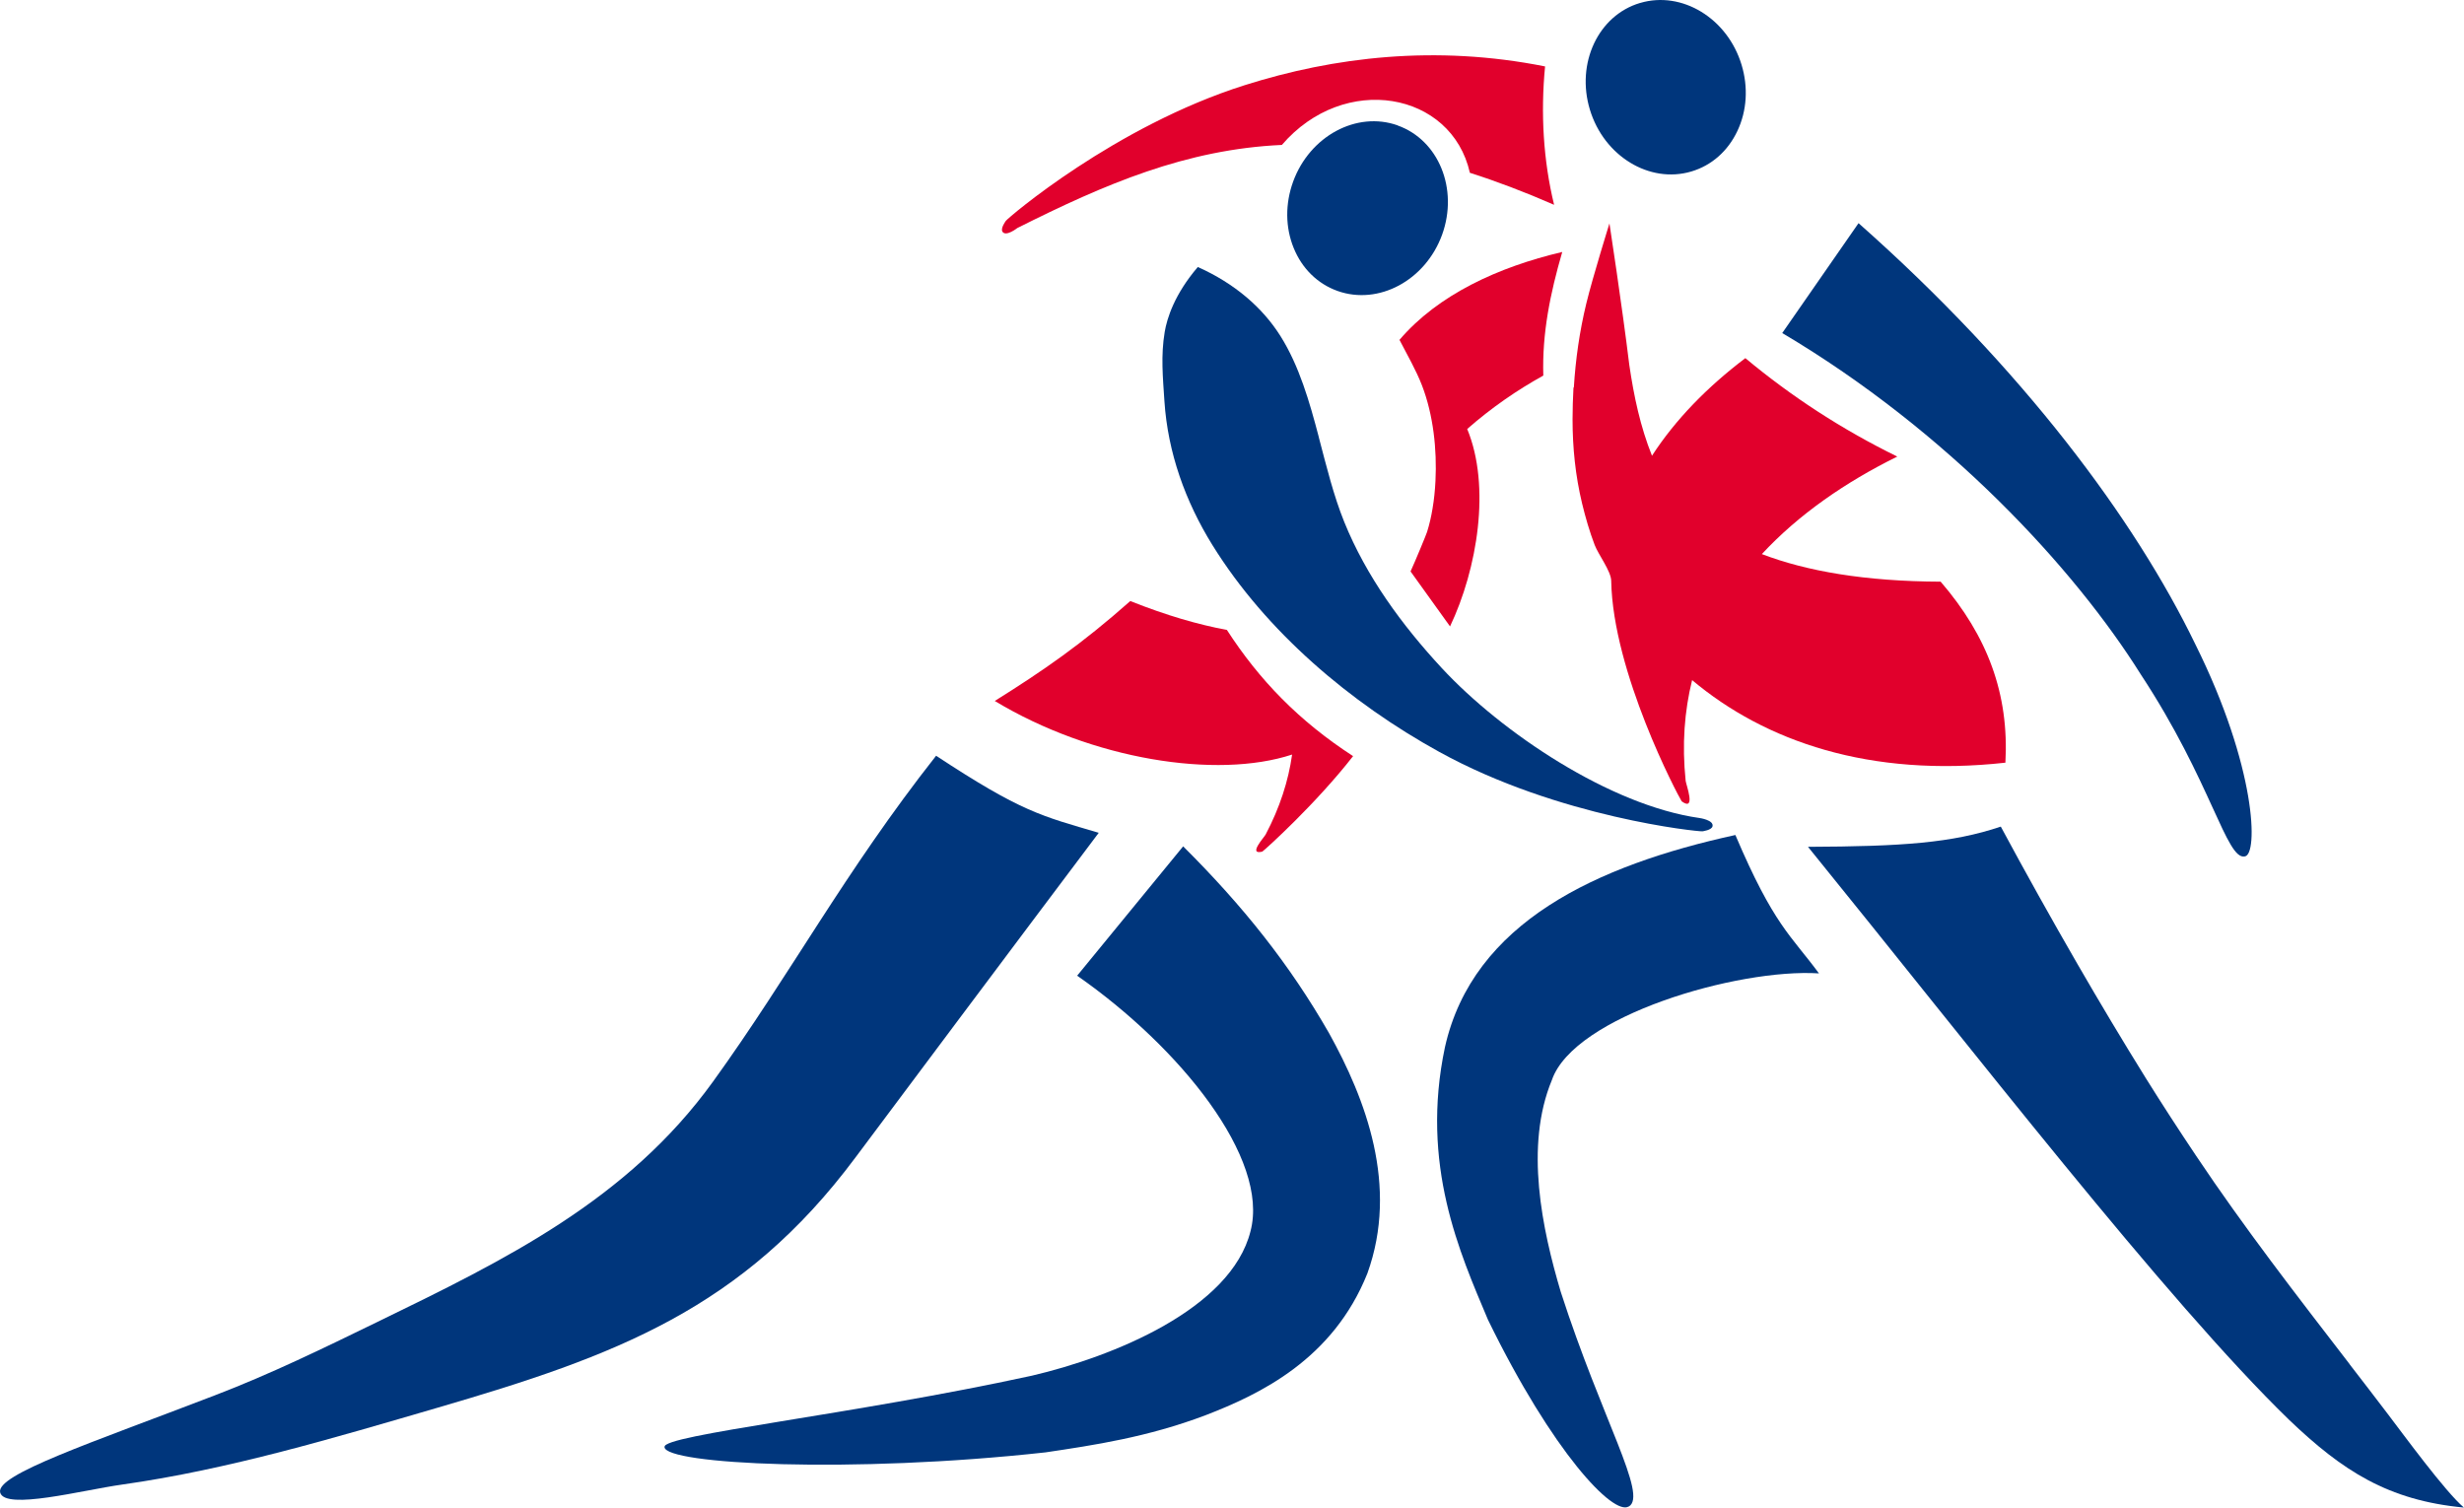
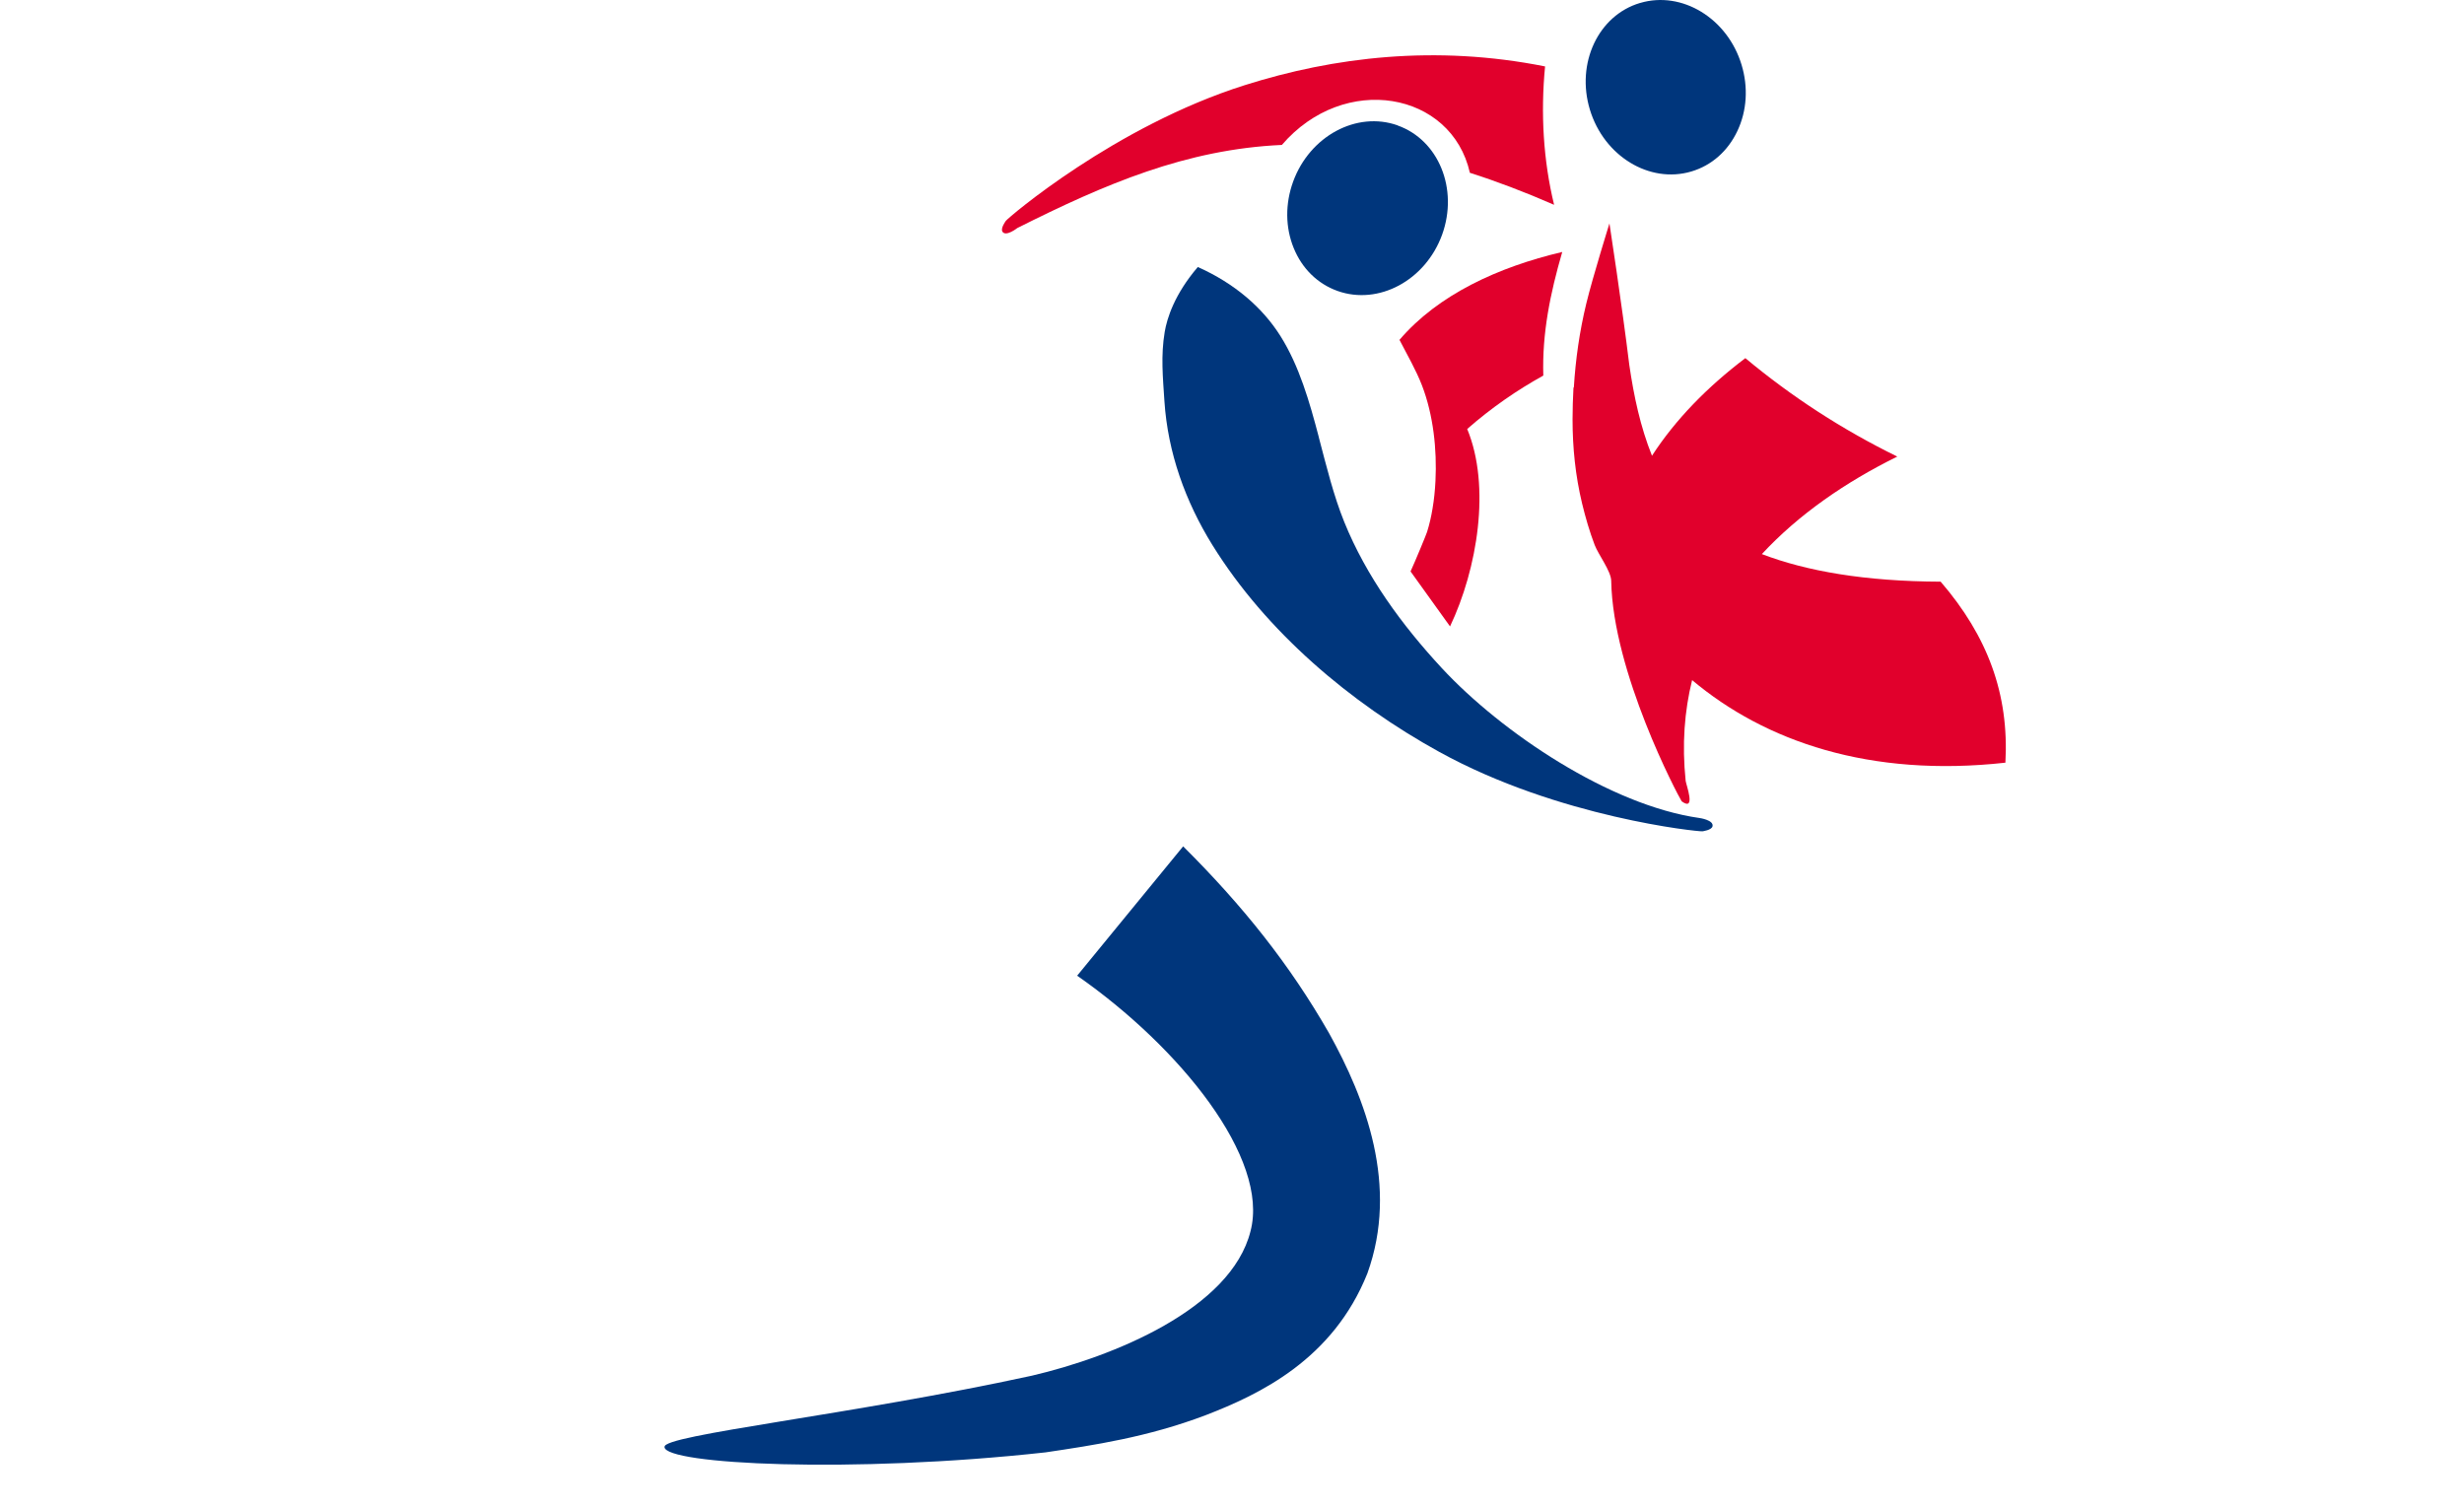
<svg xmlns="http://www.w3.org/2000/svg" id="Wrestling" viewBox="0 0 267.09 163.42">
  <defs>
    <style>.cls-1{fill:#00367c;}.cls-1,.cls-2{fill-rule:evenodd;}.cls-3,.cls-2{fill:#e1002c;}</style>
  </defs>
-   <path class="cls-3" d="M132.99,68.28c-3.09-.57-6.56-1.57-10.47-3.13-5.25,4.65-9.41,7.53-14.69,10.83,10.52,6.35,24.05,8.5,32.23,5.81-.4,2.85-1.33,5.75-2.87,8.67-.15.29-1.96,2.25-.36,1.85.39-.28,5.87-5.25,9.84-10.35-5.86-3.8-10.16-8.24-13.68-13.68Z" />
  <path class="cls-1" d="M177.79.32c4.53-1.34,9.46,1.66,10.99,6.7.74,2.44.58,4.99-.45,7.17-1.03,2.19-2.8,3.75-5,4.4-4.53,1.34-9.46-1.66-10.99-6.7-1.53-5.04.91-10.23,5.44-11.57Z" />
  <path class="cls-2" d="M170.6,42c.19-3.07.62-6.08,1.35-9.1.71-2.92,2.51-8.68,2.51-8.68,0,0,1.37,8.93,2.15,15.33.5,3.42,1.2,6.7,2.46,9.85,2.53-3.91,5.99-7.45,10.12-10.58,5.04,4.2,10.53,7.76,16.47,10.67-5.64,2.78-10.71,6.29-14.68,10.57,4.81,1.84,11.14,2.96,19.38,2.99,5.1,5.92,7.43,12.2,7.02,19.62-14.69,1.63-26.06-2.31-33.96-8.95-.83,3.35-1.11,6.98-.7,10.92.04.39,1.17,3.38-.43,2.22-.44-.69-7.47-13.99-7.64-23.91-.02-1.04-1.4-2.85-1.79-3.87-.56-1.47-1-2.99-1.37-4.52-.72-3-1.03-6.03-1.03-9.11,0-1.16.04-2.3.1-3.44Z" />
-   <path class="cls-1" d="M254.68,147.85c-5.7-7.4-11.4-14.75-16.61-22.54-1.87-2.79-3.7-5.61-5.48-8.46-2.53-4.07-4.99-8.19-7.39-12.34-2.85-4.93-5.62-9.9-8.32-14.91-5.29,1.78-10.72,2.15-20.9,2.19,17.8,21.93,38.85,49.21,52.17,62.13,5.75,5.49,10.7,8.72,18.93,9.49-2.01-1.69-6.67-8.07-8.22-10.1-1.39-1.83-2.79-3.65-4.19-5.46Z" />
-   <path class="cls-1" d="M101.47,81.92c-9.91,12.58-15.81,23.73-24.18,35.32-9.27,12.84-22.51,19.31-36.4,26.06-5.79,2.82-11.57,5.64-17.58,7.94C9.81,156.43-.51,159.85.02,161.79c.54,1.94,8.93-.27,13.21-.87,11.56-1.63,23.05-5.08,34.23-8.34,19.23-5.61,33.04-10.69,45.28-27.13,2.3-3.09,18.22-24.37,26.36-35.18-6.26-1.84-8.37-2.26-17.63-8.35Z" />
  <path class="cls-3" d="M169.35,27.31c-6.97,1.64-13.48,4.64-17.65,9.53.83,1.61,1.79,3.26,2.44,4.94,1.23,3.2,1.63,6.94,1.46,10.35-.05,1.01-.15,2.02-.32,3.01-.14.85-.33,1.69-.59,2.52-.09.29-1.25,3.1-1.79,4.28l4.28,5.96c2.96-6.23,4.44-15.17,1.86-21.4,2.65-2.32,5.41-4.22,8.25-5.79-.14-4.58.75-8.91,2.05-13.39Z" />
  <path class="cls-3" d="M167.48,7.2c-11.87-2.37-22.91-1.02-32.55,2.03-14.08,4.45-25.67,14.38-25.9,14.71,0,0-.6.8-.37,1.17.37.59,1.61-.39,1.61-.39,9.54-4.79,18.32-8.54,28.68-9.01,6.77-7.88,18.4-5.78,20.38,3.02,2.89.92,5.92,2.07,9.13,3.47-1.17-4.8-1.47-9.92-.98-14.99Z" />
  <path class="cls-1" d="M151.5,13.59c-4.45-1.58-9.53,1.16-11.33,6.1-.87,2.4-.85,4.95.06,7.19.91,2.24,2.6,3.89,4.76,4.66,4.45,1.58,9.53-1.15,11.33-6.1,1.79-4.95-.37-10.26-4.82-11.84Z" />
  <path class="cls-1" d="M142.96,47.42c.83,3.15,1.6,6.31,2.75,9.15,2.39,5.91,6.26,11.19,10.57,15.84,6.48,6.99,18.25,14.89,27.95,16.26,0,0,1.57.22,1.4.9-.1.42-1.1.54-1.1.54-.4.05-15.58-1.48-28.52-8.61-9.62-5.3-18.76-13.02-24.59-22.42-2.93-4.73-4.83-10.01-5.2-15.59-.17-2.6-.4-4.95.03-7.51.25-1.48,1.05-4.07,3.59-7.04,3.98,1.78,7,4.38,8.96,7.49,2.03,3.23,3.14,7.09,4.16,10.97Z" />
-   <path class="cls-1" d="M176.55,163.29c-1.65,1.05-8.24-5.84-15.26-20.24-3.05-7.25-7.36-16.79-4.66-29.55,3.03-13.52,16.47-19.71,31.48-22.99,4.17,9.8,6.01,10.86,9.06,15-8.81-.56-26.56,4.61-28.95,11.56-2.98,7.17-1.05,16.2.96,22.96,4.49,13.9,9.45,22.04,7.38,23.27Z" />
  <path class="cls-1" d="M72.04,156.84c-.28-1.29,20.39-3.49,39.8-7.72,8.83-2.06,21.6-7.24,23.71-15.66,2.08-7.91-7.67-19.95-18.79-27.7,6.44-7.86,8.01-9.77,11.49-14.02,6.5,6.47,11.53,12.78,15.81,20.24,3.97,7.15,7.58,16.56,4.16,26.05-3.72,9.3-11.61,13.09-17.56,15.38-6.26,2.37-12.08,3.24-17.33,4.02-21.02,2.32-41.27,1.29-41.3-.58Z" />
-   <path class="cls-1" d="M243.33,92.83c-1.99.43-3.64-8.13-11.27-19.72-7.22-11.52-20.9-26.35-38.87-37.01,4.64-6.68,5.76-8.3,8.27-11.91,17.81,15.76,29.98,32.16,36.5,45.63,6.65,13.36,6.83,22.84,5.37,23.01Z" />
</svg>